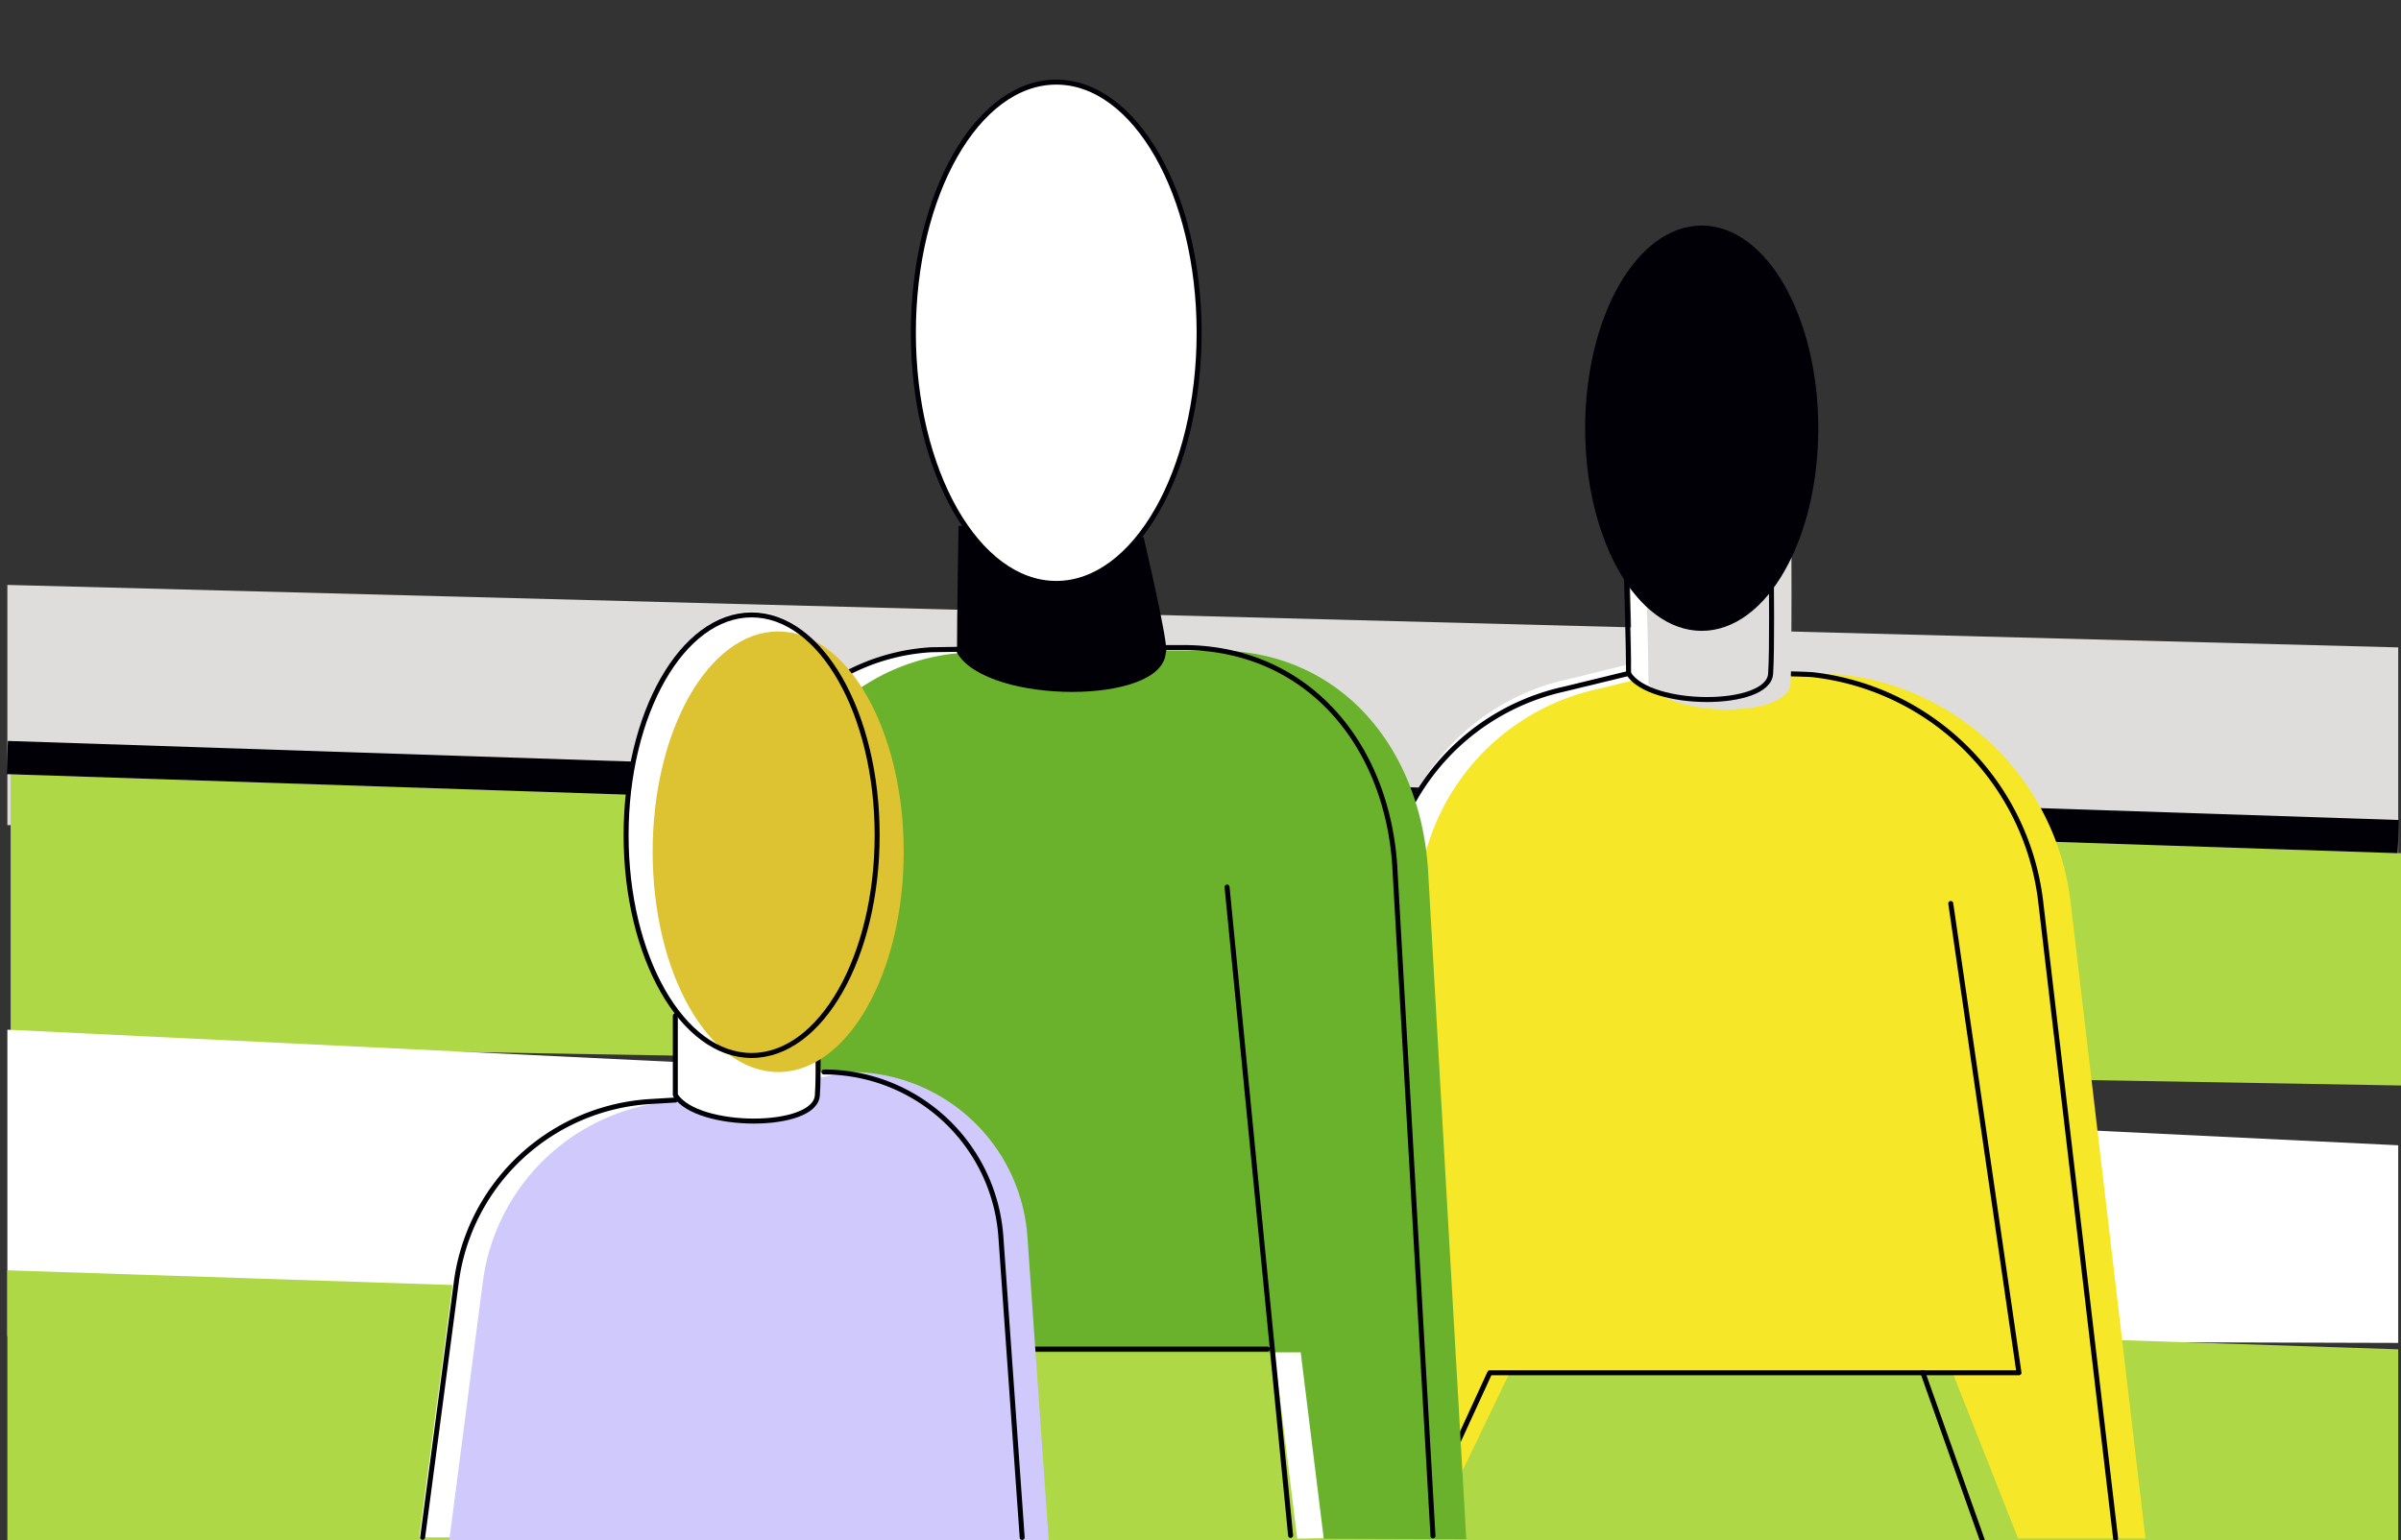
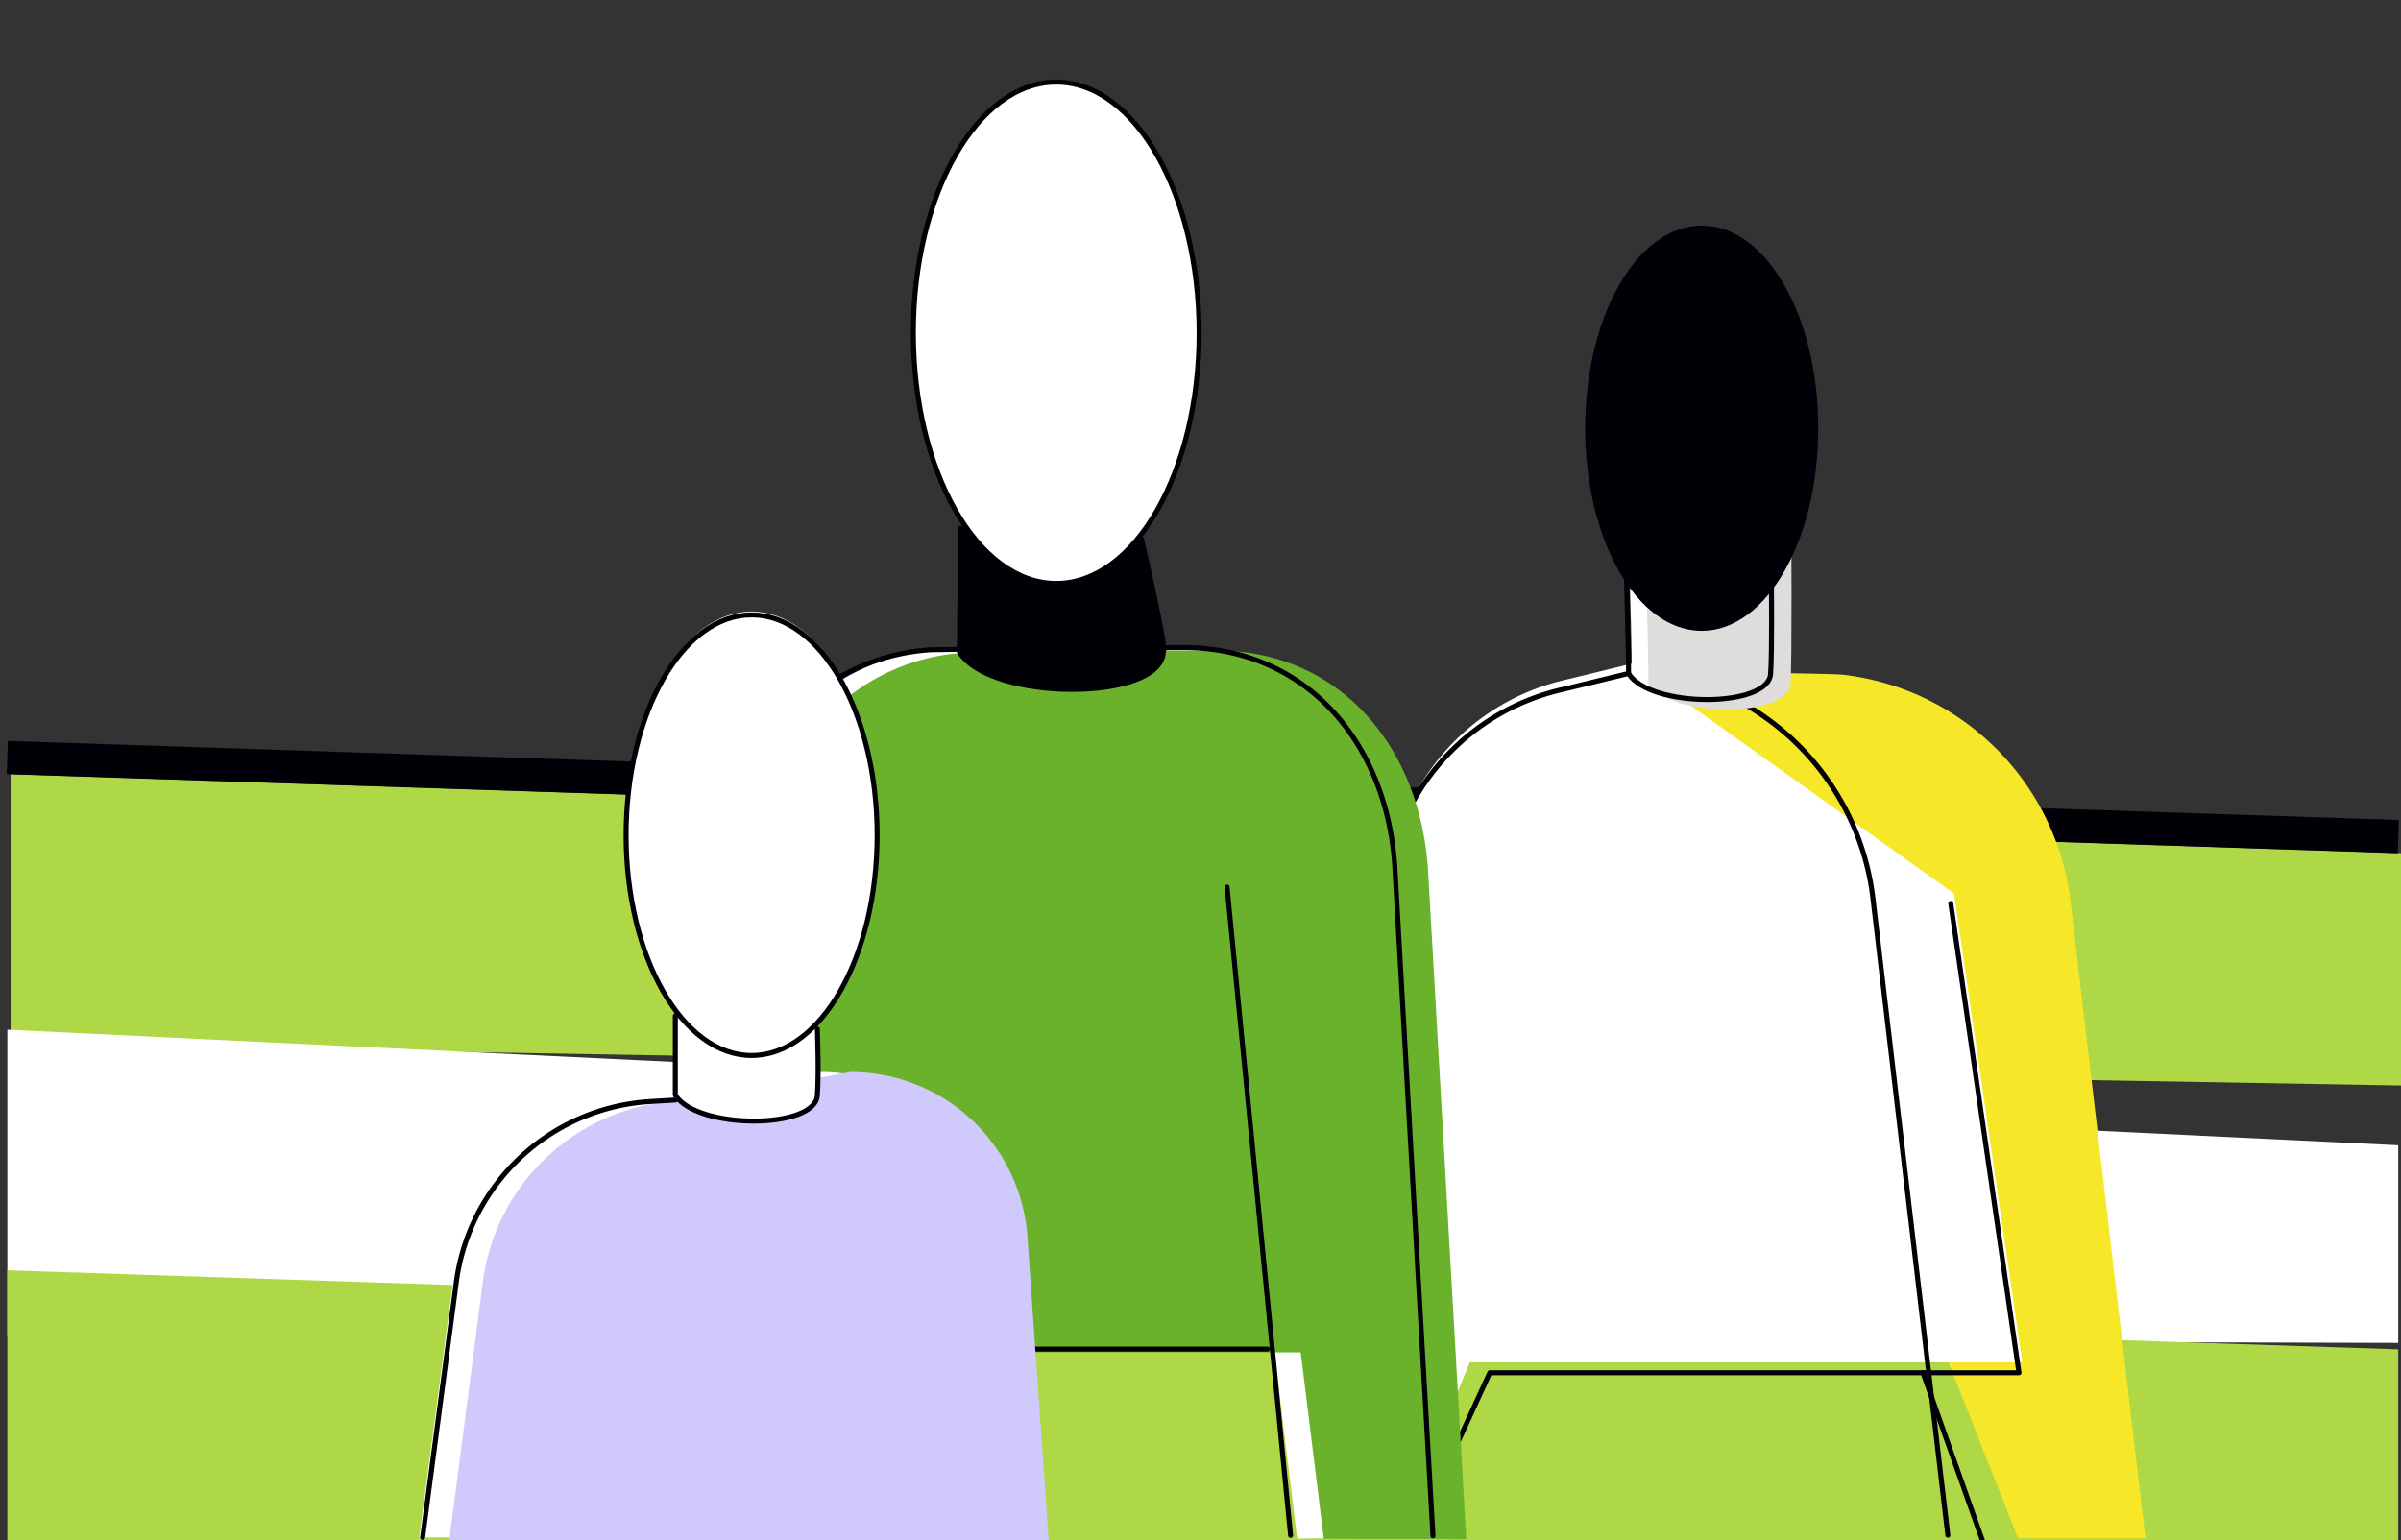
<svg xmlns="http://www.w3.org/2000/svg" id="Слой_1" data-name="Слой 1" viewBox="0 0 370.68 237.87">
  <rect x="0" y="0" width="370.68" height="237.87" fill="#333333" stroke="none" />
  <defs>
    <style>.cls-1{fill:#dedddc;}.cls-2{fill:#aed845;}.cls-3,.cls-4,.cls-9{fill:#fff;}.cls-10,.cls-3,.cls-6,.cls-9{stroke:#000006;}.cls-10,.cls-3{stroke-miterlimit:10;}.cls-3{stroke-width:5.13px;}.cls-5{fill:#f6e728;}.cls-6{fill:none;}.cls-6,.cls-9{stroke-linecap:round;stroke-linejoin:round;}.cls-10,.cls-6,.cls-9{stroke-width:0.77px;}.cls-7{fill:#6ab22b;}.cls-8{fill:#d0c9fb;}.cls-10{fill:#000006;}.cls-11{fill:#ddc231;}</style>
  </defs>
-   <polyline class="cls-1" points="1.14 127.42 370.25 133.81 370.25 99.98 1.14 90.33" />
  <polyline class="cls-2" points="1.64 161.25 370.75 167.64 370.75 131.76 1.64 119.55" />
  <line class="cls-3" x1="370.26" y1="129.2" x2="1.13" y2="116.99" />
  <polyline class="cls-4" points="1.14 206.36 370.25 207.39 370.25 176.87 1.14 159.02" />
  <polyline class="cls-2" points="1.14 237.88 370.25 237.88 370.25 208.38 1.14 196.18" />
  <path class="cls-5" d="M258.69,103.71c.29.07,23.77.25,25.9.5a40,40,0,0,1,35.07,35l11.57,98.37H311.56" />
  <path class="cls-4" d="M251.94,102.48l-10.06,2.46a35.32,35.32,0,0,0-27.61,35.83l3.47,92,9.18-22.39h85.29L301.68,138" />
-   <path class="cls-5" d="M256.55,104l-10.06,2.45a35.34,35.34,0,0,0-27.6,35.84l3.46,92L233.07,212h83.76l-10.54-72.47" />
-   <path class="cls-6" d="M254.08,103.71c.29.07,23.77.25,25.9.5a40,40,0,0,1,35.07,35l11.57,98.37" />
+   <path class="cls-6" d="M254.08,103.71a40,40,0,0,1,35.07,35l11.57,98.37" />
  <path class="cls-6" d="M251.43,104l-10.07,2.45a35.34,35.34,0,0,0-27.6,35.84l6,92L230,212H311.7l-10.53-72.47" />
  <path class="cls-4" d="M200.27,237.62l22-.43-5.92-103.65C215,114.61,202.62,100,183.65,100h-8.43l-15.24.11-15.15.23a32.16,32.16,0,0,0-30,27.89L105,208.34h91.68" />
  <path class="cls-7" d="M204.37,237.63l22,.07-5.92-103.65c-1.34-18.92-13.72-33.59-32.69-33.59h-8.42l-15.25.12-15.15.22a32.16,32.16,0,0,0-30,27.9l-9.81,80.15h91.68" />
  <path class="cls-6" d="M221.23,237.19l-5.91-103.65C214,114.61,201.6,100,182.62,100H174.2l-15.25.11-15.14.23a32.14,32.14,0,0,0-30,27.89L104,208.34h91.68" />
  <path class="cls-4" d="M126.7,165.55h0A27.38,27.38,0,0,1,154,191l3.29,46.22-92.57.21L69.93,198a32.16,32.16,0,0,1,30-27.89l3.83-.23" />
  <path class="cls-8" d="M131.31,165.55h0A27.37,27.37,0,0,1,158.62,191l3.29,46.93H69.35l5.2-40a32.15,32.15,0,0,1,30-27.89l3.82-.23" />
  <path class="cls-6" d="M65.25,237.41,70.45,198a32.15,32.15,0,0,1,30-27.89l3.82-.23" />
-   <path class="cls-6" d="M127.21,165.55h0A27.37,27.37,0,0,1,154.52,191l3.29,46.43" />
  <line class="cls-9" x1="189.44" y1="136.99" x2="199.25" y2="237.12" />
  <path class="cls-4" d="M251.63,89.85s.31,10.85.31,14.68c3.32,5.35,21.68,5.35,21.93,0,.26-3.57.11-14.68.11-14.68" />
  <path class="cls-1" d="M254.19,90.88s.31,10.85.31,14.67c3.32,5.36,21.68,5.36,21.93,0,.26-3.57.12-24.93.12-24.93" />
  <path class="cls-6" d="M251.11,89.34s.32,10.85.32,14.68c3.31,5.35,21.67,5.35,21.93,0,.25-3.57.11-14.68.11-14.68" />
  <path class="cls-10" d="M148.37,81.23s-.24,14-.24,19.48c4.76,7.68,31.1,7.68,31.47,0,.65-.36-3.43-17.7-3.43-17.7" />
  <ellipse class="cls-9" cx="163.07" cy="51.39" rx="22.06" ry="38.71" />
  <ellipse class="cls-10" cx="262.72" cy="66.13" rx="17.61" ry="30.91" />
  <path class="cls-9" d="M104.26,156.88v12.24c3.32,5.35,21.68,5.35,21.93,0,.26-3.57,0-10.2,0-10.2" />
  <ellipse class="cls-4" cx="116.04" cy="128.47" rx="19.38" ry="34.02" />
-   <ellipse class="cls-11" cx="120.14" cy="131.54" rx="19.38" ry="34.02" />
  <ellipse class="cls-6" cx="116.04" cy="128.98" rx="19.38" ry="34.02" />
  <line class="cls-6" x1="296.86" y1="211.96" x2="306.06" y2="237.91" />
</svg>